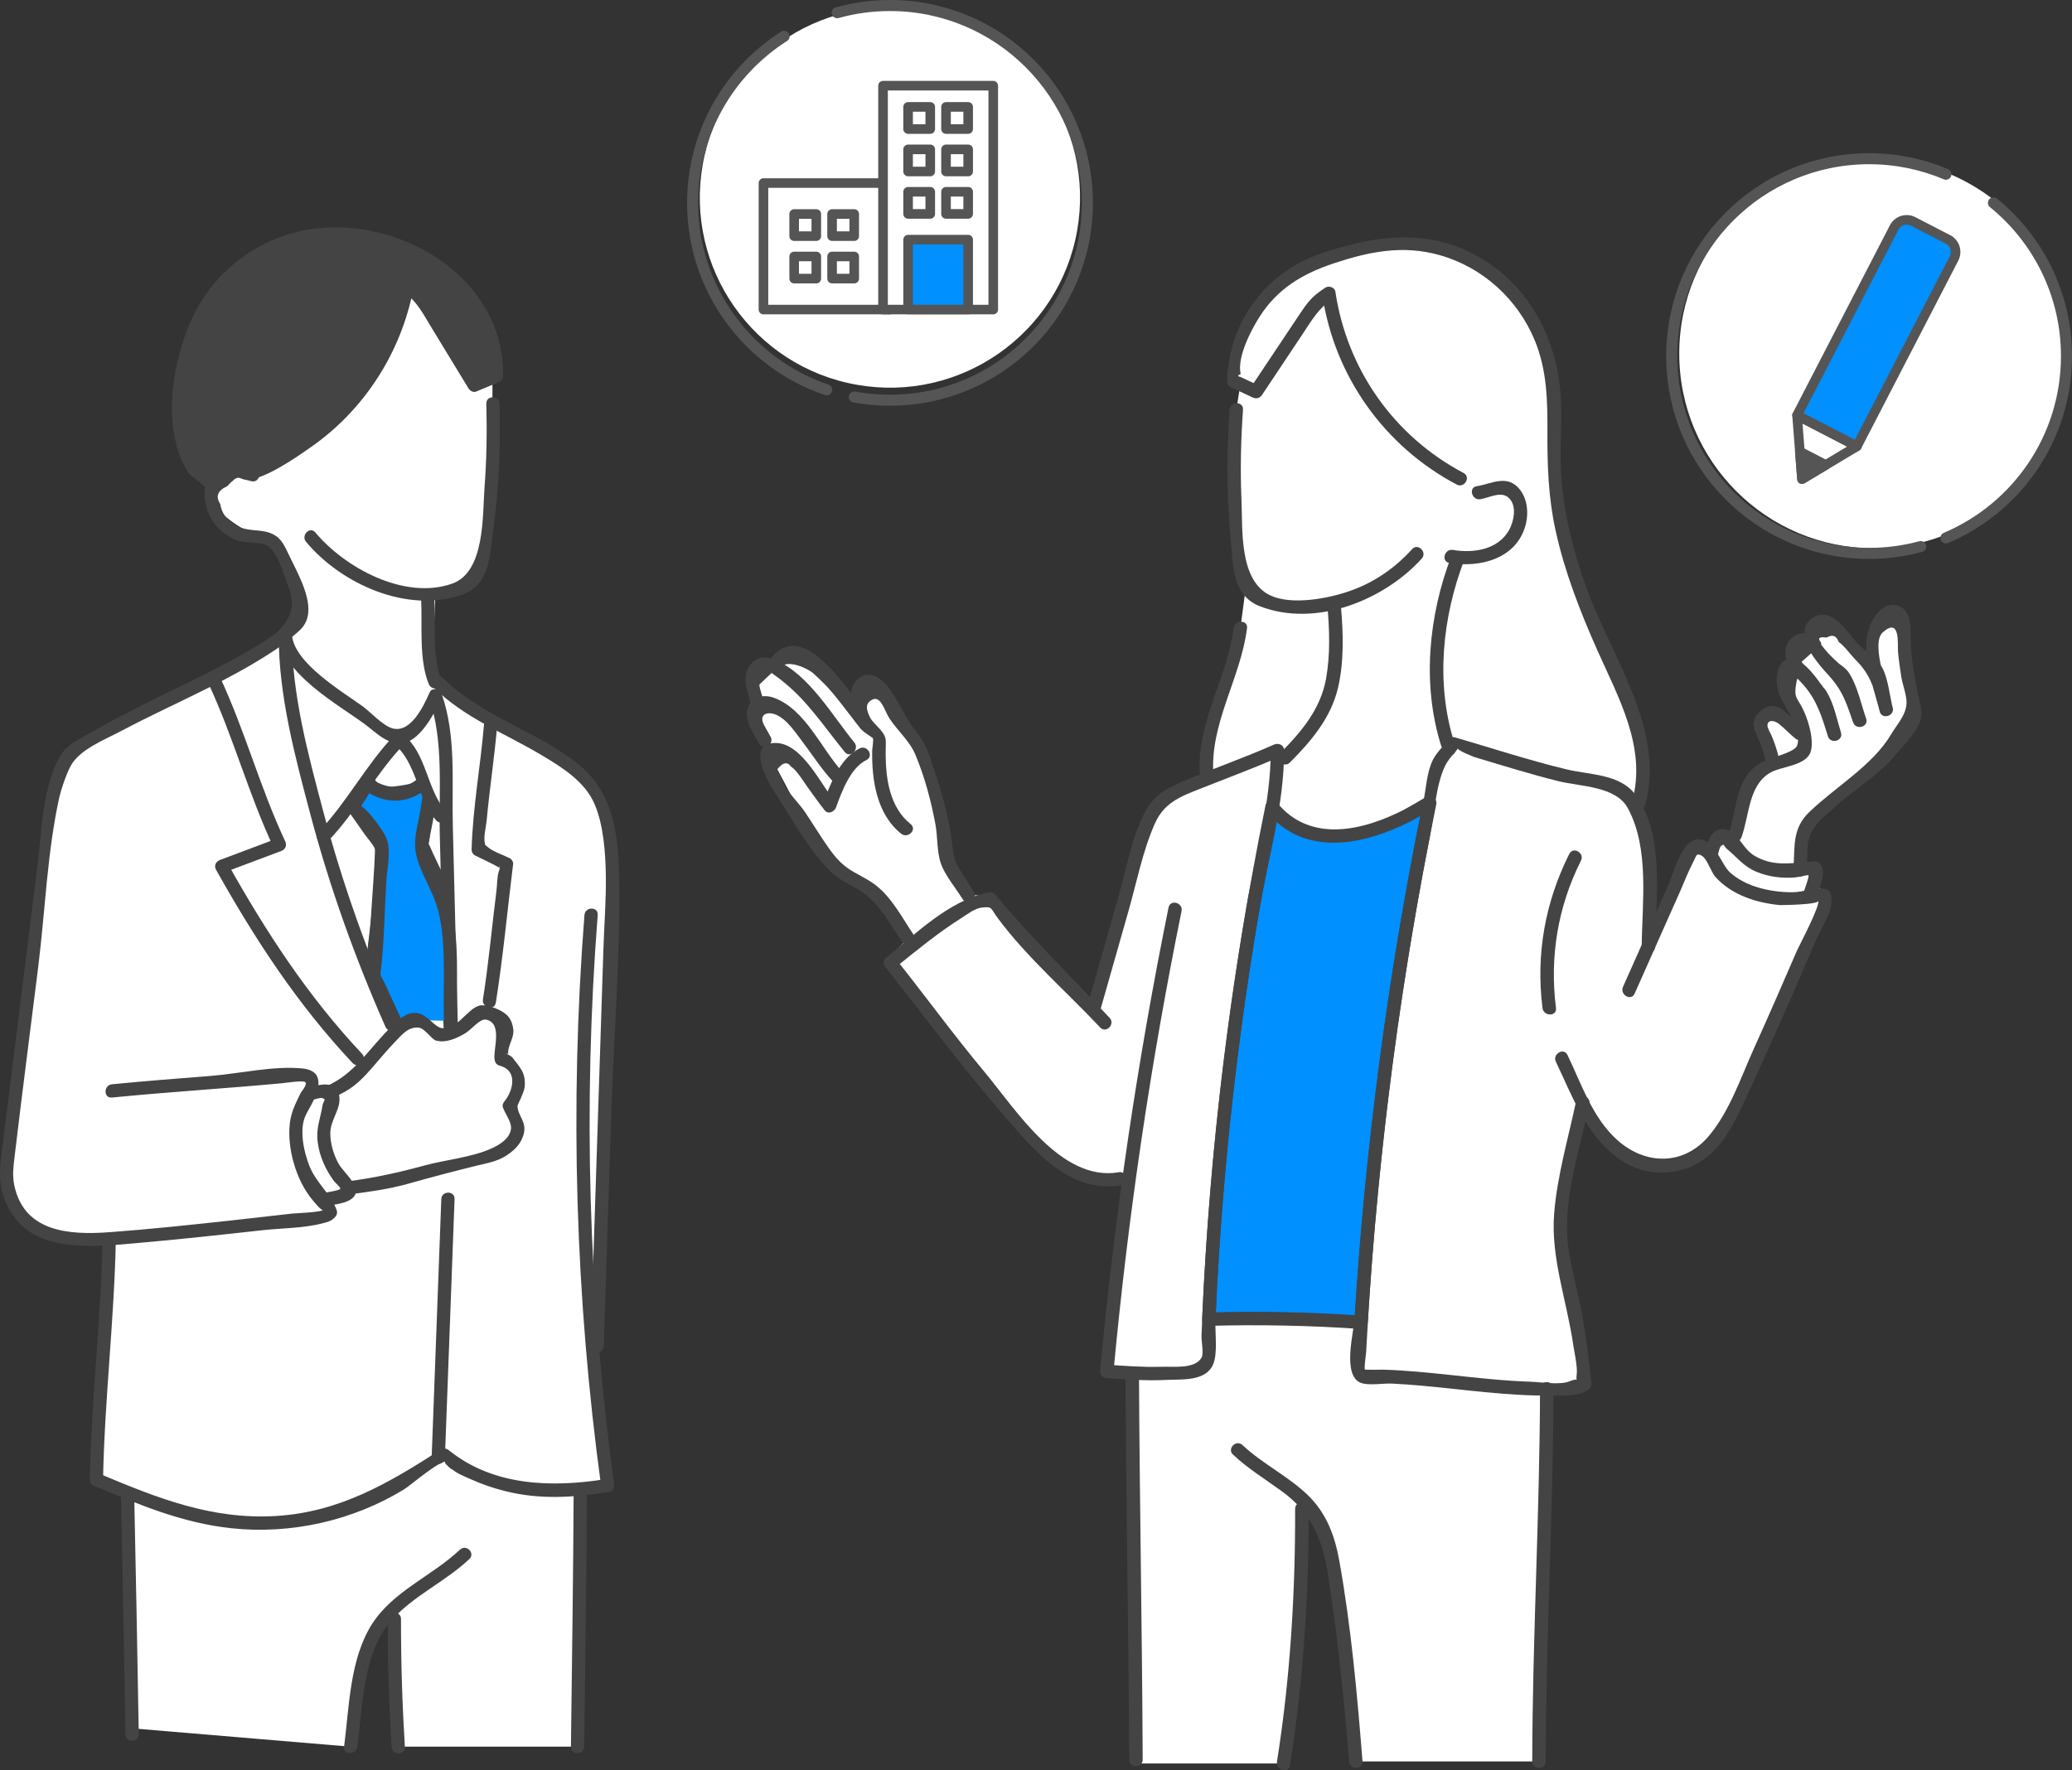
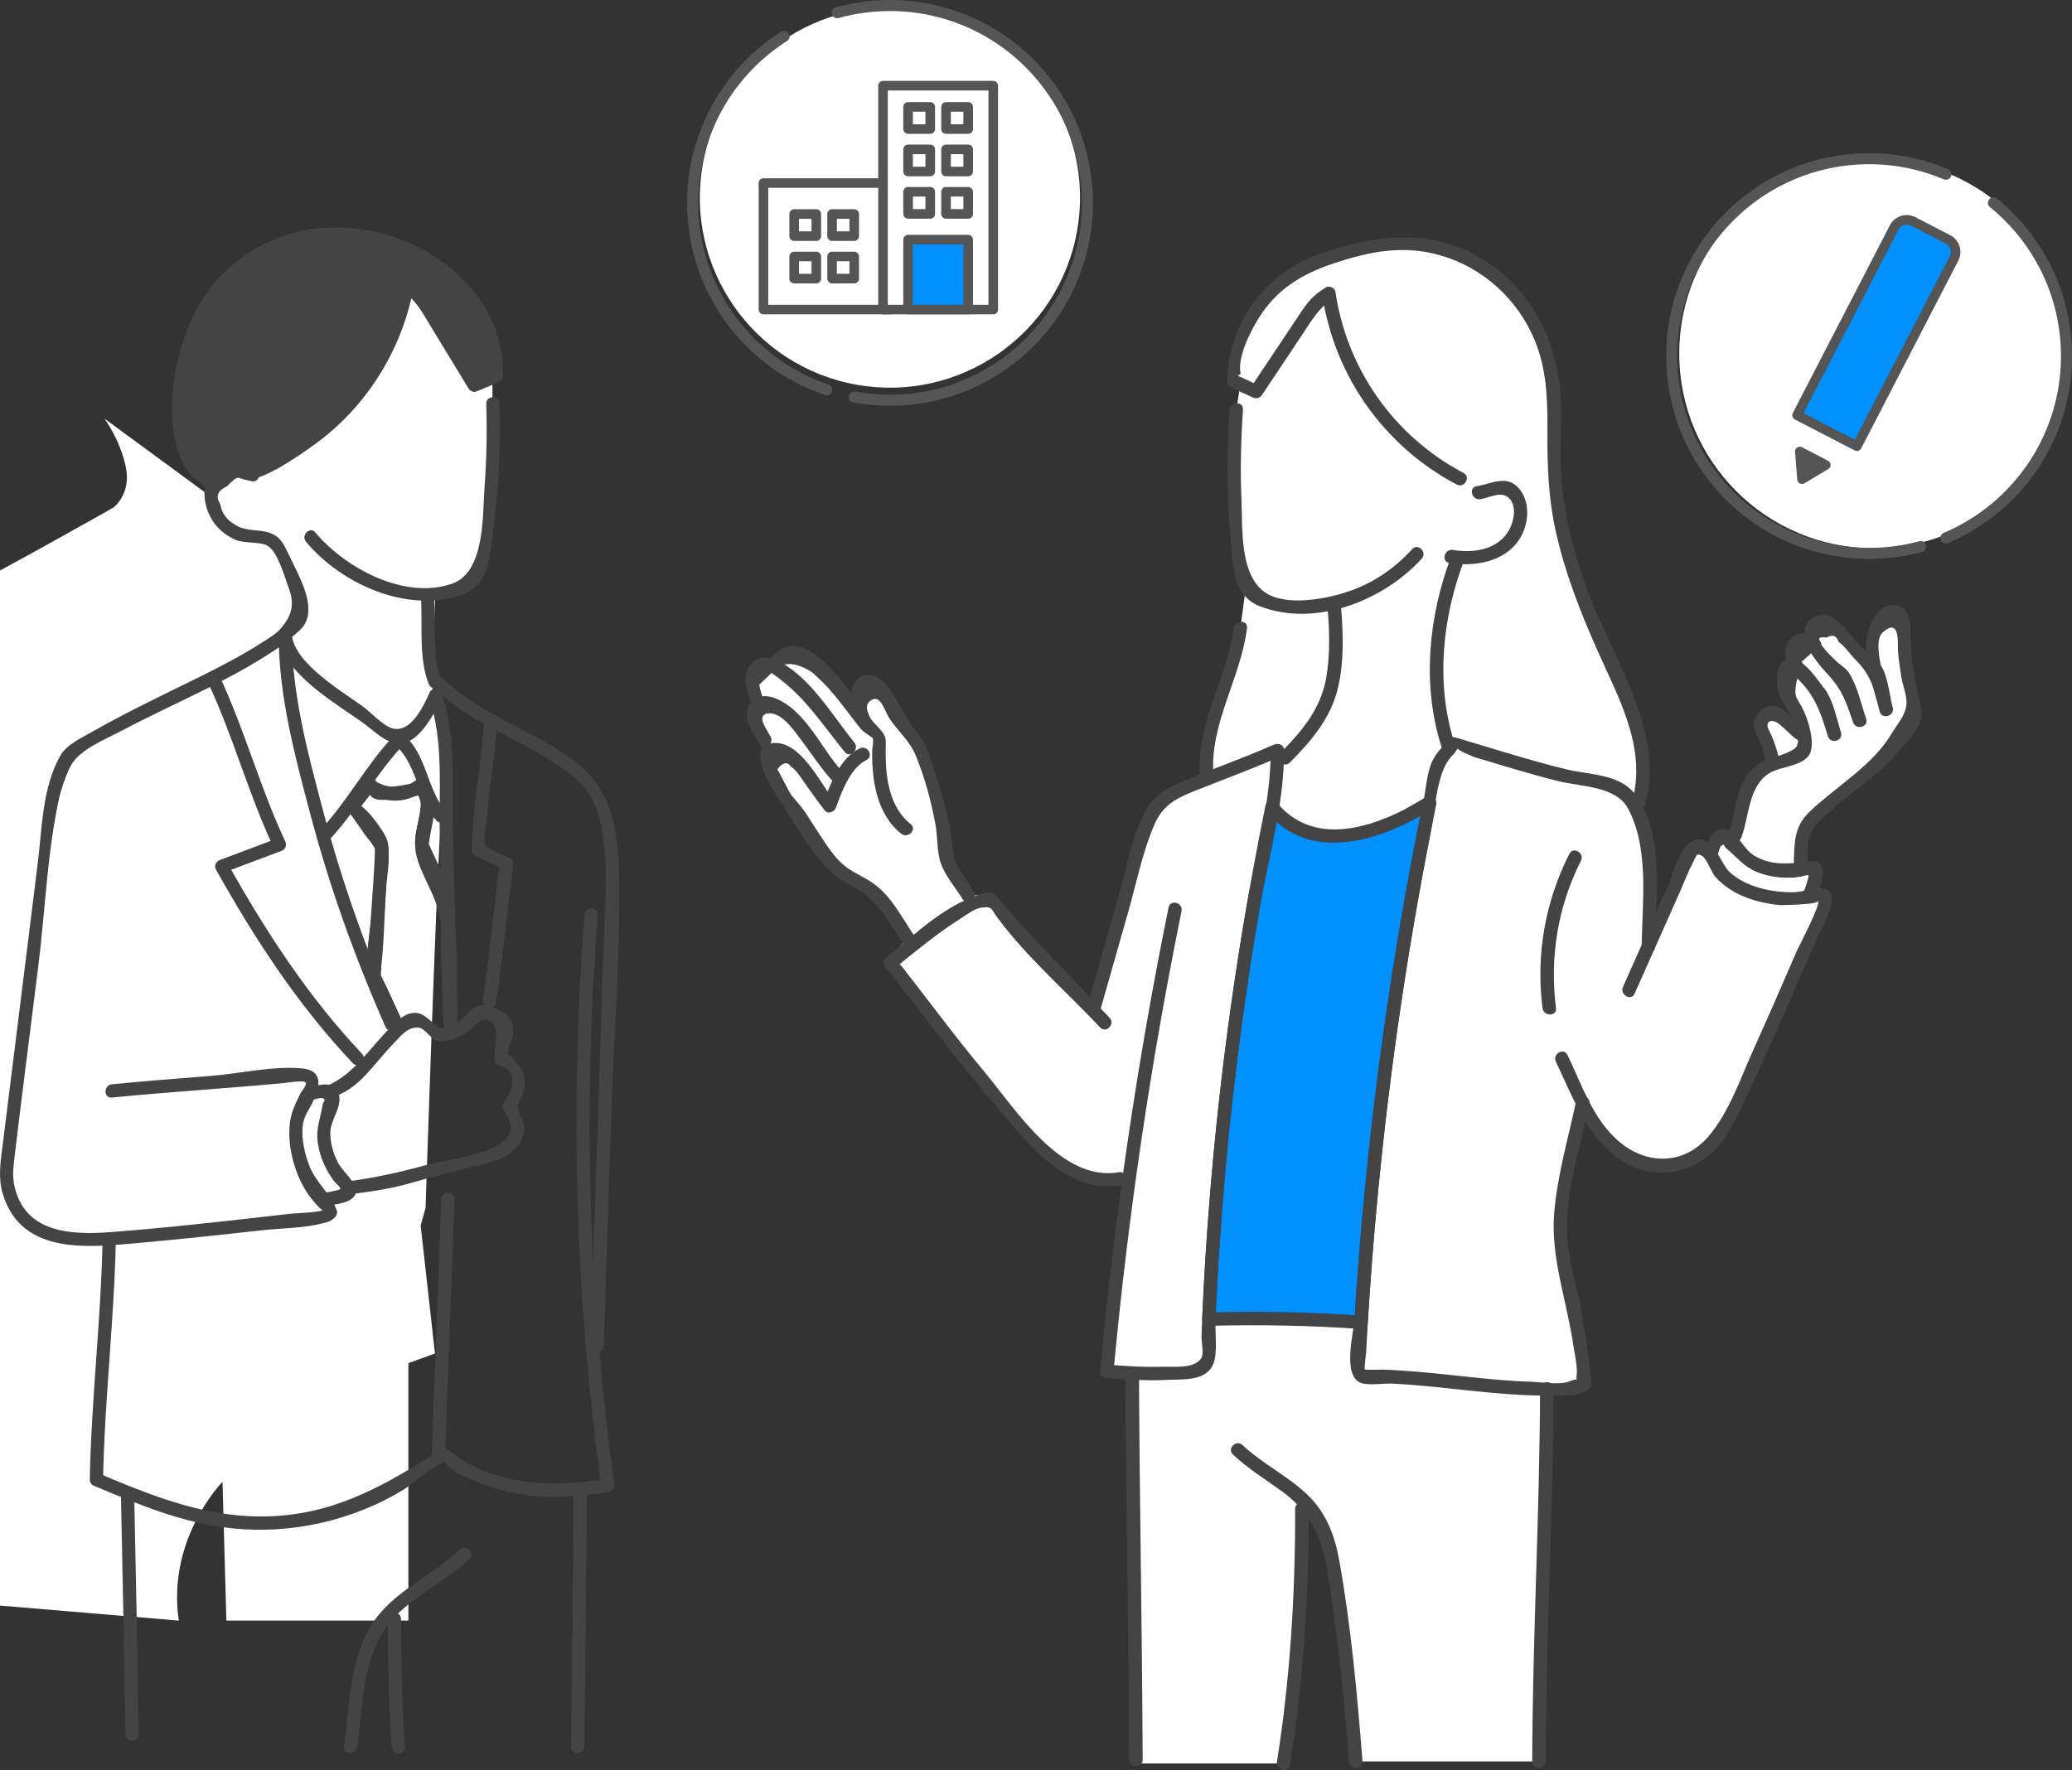
<svg xmlns="http://www.w3.org/2000/svg" id="_レイヤー_2" viewBox="0 0 401.53 343.1">
  <rect x="0" y="0" width="401.53" height="343.1" fill="#333333" stroke="none" />
  <defs>
    <style>.cls-1,.cls-2,.cls-3{fill:#0090ff;}.cls-4{fill:#555;}.cls-4,.cls-2,.cls-5{stroke-width:1.86px;}.cls-4,.cls-2,.cls-5,.cls-3,.cls-6{stroke:#555;stroke-linecap:round;stroke-linejoin:round;}.cls-7,.cls-5{fill:#fff;}.cls-8{fill:#444;}.cls-3{stroke-width:1.86px;}.cls-6{fill:none;stroke-width:2.14px;}</style>
  </defs>
  <g id="_レイヤー_2-2">
    <g id="_レイヤー_3">
      <circle class="cls-7" cx="172.47" cy="38.3" r="36.84" transform="translate(104.82 201.51) rotate(-80.01)" />
      <circle class="cls-7" cx="363.17" cy="68.52" r="37.75" />
-       <path class="cls-7" d="M53.52,105.56s-18.53-6.76-10.7-13.77l31.22-39.94,21.39,15.7v16.63s3.71,27.55-11.1,32.12l-.71,15.94s29.03,14.63,33.31,24.44c0,0,2.67,14.26,1.75,27.66-.92,13.4-2.9,74.21-2.9,74.21l-.95,3.4,2.77,24.83-5.15,1.86v49.9h-35.27l-.75-26.89s-10.84,10.99-8.47,26.9l-42.35-3.56-.89-45.66-6.03-2.55,2.48-46.68s-23.8,3.87-19.95-20.28c3.86-24.15,8.32-59.99,8.32-59.99,0,0-1.65-11.57,11.62-18.37,13.27-6.8,34.1-18.63,34.1-18.63,0,0,3.57-2.59,2.42-7.95s-4.16-9.33-4.16-9.33h0Z" />
+       <path class="cls-7" d="M53.52,105.56s-18.53-6.76-10.7-13.77l31.22-39.94,21.39,15.7v16.63s3.71,27.55-11.1,32.12l-.71,15.94c0,0,2.67,14.26,1.75,27.66-.92,13.4-2.9,74.21-2.9,74.21l-.95,3.4,2.77,24.83-5.15,1.86v49.9h-35.27l-.75-26.89s-10.84,10.99-8.47,26.9l-42.35-3.56-.89-45.66-6.03-2.55,2.48-46.68s-23.8,3.87-19.95-20.28c3.86-24.15,8.32-59.99,8.32-59.99,0,0-1.65-11.57,11.62-18.37,13.27-6.8,34.1-18.63,34.1-18.63,0,0,3.57-2.59,2.42-7.95s-4.16-9.33-4.16-9.33h0Z" />
      <path class="cls-7" d="M175.95,181.87s-5.26-8.32-7.84-9.85-7.9-4.82-7.9-4.82l-9.84-18.61v-1.72l-4.34-8.8,2.49-1.3-2.76-4.97,1.69-2.94,2.93.56,3.22-3.26,12.71,10.03.96-3.79,3.37-.15,3.33,7.05s8.58,11.47,9.45,26.06l2.9,8.17h5.81l20.12,20.94,7.84-27.54s1.39-13.38,11.86-15.18l2.33-.93s.23-15.22,3.44-18.66,2.65-10.41,2.65-10.41l1.06-7.93s-4.26-28.97-1.84-34.41l.78-4.93-1.26-1.12s3.07-23.98,24.14-25.24c0,0,23.98-5.86,33.95,14.28,0,0,6.56,13.32,3.94,25.11s8.22,34.76,8.22,34.76c0,0,12.98,23.22,8.5,32.44-4.47,9.21-.69.82-.69.82l.21,2.22,2.21,6.07-.09,15.79,7.42-13.04,2.85-2.53,1.79,1.65.96-2.8s2.61.82,2.82.32,3.25-10.7,3.25-10.7l4.11-4.02.96-4.91-3.11-3.71,2.73-1.75,5.9,2.68s-5.85-8.97-3.05-11.31l2.72-5.33,4.9-3.27,9.42,6.99.9-6.98,3.78-2.07,3.2,16.43-2.12,7.22s-12.76,10.76-16.92,16.44c-4.17,5.68-3.16,8.8-3.16,8.8l5.49,6.52-18.12,40.03s-6.55,19.9-24.97,6.54l-4.22-6.73s-5.25,14.6-4.38,26.22,4.41,27.91,4.41,27.91l-7.31.94-1.51,72.26h-35.5s-1.77-47.69-10.44-50.91l-3.57,51.3h-28.58v-74.59l-5.64-1.4,4.39-38.14s-10,3.25-20.71-9.32c-10.72-12.57-25.6-33.06-25.6-33.06l3.38-3.42h-.02Z" />
      <path class="cls-8" d="M238.27,79.41c-.58,8.35-.56,16.71.22,25.05.47,5.01.25,10.98,5.71,13.07,10.79,4.13,23.95-1.14,31.31-9.25,1.13-1.24-.71-3.09-1.85-1.85-3.39,3.74-7.43,6.51-12.2,8.16-4.05,1.41-11.13,2.77-15.28.82-6.11-2.88-5.35-12.78-5.6-18.65s-.1-11.57.3-17.35c.12-1.68-2.49-1.67-2.61,0h0Z" />
      <path class="cls-8" d="M280.88,109.1c5.97,1.02,13.08-.82,14.78-7.41.63-2.44.3-5.4-1.54-7.27-2.36-2.38-5.2-.61-7.95-.18-1.65.25-.95,2.77.69,2.52,1.91-.29,4.33-1.87,5.84.09,1.22,1.59.62,4.29-.24,5.85-2.12,3.86-6.93,4.57-10.9,3.89-1.64-.28-2.35,2.23-.69,2.52h.01Z" />
      <path class="cls-8" d="M238.94,281.93c2.93,2.76,6.32,4.81,9.56,7.18,5.55,4.06,7.76,9.17,8.81,15.85,1.9,12.07,3.15,24.26,4.12,36.44.13,1.66,2.74,1.68,2.61,0-1.03-12.95-2.2-26.05-4.49-38.85-.87-4.88-2.5-9.28-6.13-12.78-3.84-3.7-8.75-6.02-12.63-9.68-1.22-1.15-3.07.69-1.85,1.85h0Z" />
      <path class="cls-8" d="M298.44,269.15c-.05,24.09-1.46,48.17-1.51,72.26,0,1.68,2.61,1.68,2.61,0,.05-24.09,1.46-48.17,1.51-72.26,0-1.68-2.61-1.68-2.61,0h0Z" />
      <path class="cls-8" d="M218.11,266.14c.11,24.98.6,49.95.72,74.93,0,1.68,2.62,1.68,2.61,0-.11-24.98-.6-49.95-.72-74.93,0-1.68-2.62-1.68-2.61,0h0Z" />
      <path class="cls-8" d="M250.98,292.44c.05,16.38-.95,32.83-3.52,49.02-.26,1.64,2.25,2.35,2.52.69,2.61-16.42,3.67-33.09,3.62-49.71,0-1.68-2.62-1.68-2.61,0h-.01Z" />
      <path class="cls-8" d="M89.13,300.36c-5.37,5.09-12.97,8.03-17.05,14.44-4.31,6.77-4.4,16.02-5.4,23.76-.21,1.63,2.36,1.62,2.57,0,1.02-7.88,1.06-18.27,6.63-24.52,4.26-4.79,10.43-7.46,15.08-11.87,1.2-1.14-.62-2.95-1.81-1.81h-.02Z" />
      <path class="cls-8" d="M23.43,289.35c.34,15.6.62,31.21.89,46.81.03,1.65,2.59,1.65,2.57,0-.27-15.6-.55-31.21-.89-46.81-.04-1.65-2.6-1.65-2.57,0h0Z" />
      <path class="cls-8" d="M111.17,288.66c-.08,16.63-.32,33.27-.53,49.9-.02,1.65,2.54,1.65,2.57,0,.2-16.63.45-33.27.53-49.9,0-1.65-2.56-1.65-2.57,0h0Z" />
      <path class="cls-8" d="M75.14,313.8c-.03,8.28.24,16.55.75,24.81.1,1.64,2.67,1.65,2.57,0-.5-8.26-.77-16.53-.75-24.81,0-1.65-2.56-1.65-2.57,0h0Z" />
      <path class="cls-8" d="M349.77,141.32c-.93-.73-1.8-1.46-2.64-2.29-1.26-1.25-2.77-2.74-4.7-2.01-1.31.49-2.76,2.04-2.61,3.52.11,1.06.72,2.1,1.11,3.08.47,1.18.88,2.36,1.18,3.6.39,1.63,2.91.94,2.52-.69-.32-1.34-.78-2.62-1.3-3.9-.2-.51-.87-1.54-.82-2.07.11-1.23,1.48-.83,2.17-.3,1.14.88,2.12,2,3.26,2.9,1.3,1.03,3.16-.8,1.85-1.85h-.02Z" />
      <path class="cls-8" d="M350.15,168.66c.11-1.57.04-3.15.16-4.72.27-3.35,2.49-5.04,4.85-7.17,3.92-3.55,8.88-6.47,12.24-10.52,1.54-1.86,4.61-4.77,4.92-7.4.17-1.46-.37-2.99-.66-4.4-.68-3.3-1.23-6.66-1.39-10.03-.11-2.31.44-5.79-2.25-6.95-1.79-.77-3.48.38-4.52,1.79-3.95,5.38-.59,13.08.76,18.63.4,1.63,2.91.94,2.52-.69-.58-2.37-.85-5.42-1.94-7.63-1.02-2.06-2.97-2.98-4.59-4.58-2.1-2.07-4.9-7.47-8.71-5.39-2.27,1.24-2.14,3.58-1.29,5.6.6,1.42,1.63,2.78,2.58,3.95,1.01,1.24,1.89,2.01,2.9,3.39,1.72,2.36,2.42,4.73,3.38,7.47.55,1.58,3.07.9,2.52-.69-.85-2.45-1.46-5.26-2.66-7.56s-3.68-3.8-5.39-5.97c-1.42-1.81-3.21-4.04-5.8-2.56-2.23,1.28-2.16,4.31-1.04,6.28.68,1.19,1.94,2.3,2.82,3.32,2.59,3,3.52,6.16,4.67,9.87.49,1.6,3.01.92,2.52-.69-.98-3.18-1.68-6.44-3.68-9.15-1.08-1.46-2.94-4.1-4.67-4.79-4.29-1.71-4.62,3.93-3.6,6.53,1.12,2.84,4.58,6.62,3.45,9.92-.48,1.4-5.52,2.35-7.26,3.45-4.79,3.02-4.29,8.81-6.03,13.62-.57,1.58,1.95,2.26,2.52.69,1.54-4.25,1.33-9.94,5.47-12.46,2.16-1.32,7.1-1.34,7.95-4.16.72-2.38-.61-6.63-1.8-8.78-.9-1.64-1.37-1.75-1.1-3.85.4-3.1.86-1.09,2.06.31,2.34,2.74,3.13,5.96,4.18,9.34.49,1.6,3.01.92,2.52-.69-.82-2.65-1.36-5.61-2.83-8-1-1.62-3.51-3.11-4.07-4.82l-.74-.89,1.9-1.69c.19.02,1.59,2.23,1.83,2.54,1.77,2.28,2.44,1.58,4.38,5.42.84,1.67,1.28,3.68,1.89,5.44.55,1.58,3.07.9,2.52-.69-.99-2.84-1.67-6.3-3.32-8.87-1.24-1.92-5.34-3.32-5.44-5.92-.71-.82-.34-1.13,1.1-.93,1.13-.66,1.91-.39,2.33.84,1.14.78,2.26,2.44,3.29,3.47,3.04,3.04,3.65,5.76,4.68,9.98.4,1.63,2.91.94,2.52-.69-.52-2.13-4.46-12.39-1.95-14.61,3.49-3.1,2.85,2.44,2.96,3.7.14,1.67.4,3.33.65,4.98.24,1.51,1.1,3.63,1,5.14-.15,2.31-1.87,4.05-2.92,5.84-3.61,6.14-10.77,10.21-15.94,15.18-3.38,3.25-2.74,6.79-3.06,11.23-.12,1.68,2.49,1.67,2.61,0h0v.02Z" />
      <path class="cls-8" d="M257.23,117.45c.42,4.6.57,9.45-.24,14.01-1.05,5.94-4.75,10.34-8.88,14.49-1.19,1.19.66,3.04,1.85,1.85,4.13-4.14,7.95-8.64,9.33-14.48,1.2-5.1,1.02-10.69.56-15.86-.15-1.66-2.76-1.67-2.61,0h-.01Z" />
      <path class="cls-8" d="M281.25,107.8c-4.41,11.5-5.71,24.85-1.98,36.71.5,1.6,3.02.91,2.52-.69-3.6-11.45-2.28-24.23,1.98-35.32.6-1.57-1.92-2.25-2.52-.69h0Z" />
      <path class="cls-8" d="M177.07,181.21c-2.27-3.34-4.22-7.25-7.47-9.72-1.66-1.26-3.59-2.03-5.3-3.2-2.1-1.45-3.5-3.6-4.91-5.69-1.18-1.76-2.28-3.56-3.47-5.32-1.27-1.88-4.19-4.52-4.55-6.69l-.82-1.38c1.12-1.46,2.04-1.66,2.75-.6.99.5,2.69,3.26,3.08,3.79,1.14,1.57,2.24,3.16,3.45,4.68.67.84,1.88.24,2.18-.58,1.12-3.1,2.8-7.66,5.89-9.19,1.51-.74.19-3-1.32-2.25-3.82,1.89-5.72,6.97-7.09,10.75l2.18-.58c-2.59-3.26-6.23-11.02-11.17-11.22-6.05-.25-1.79,7.37-.4,9.51,3.28,5.04,6.55,11.08,10.79,15.36,1.83,1.85,4.21,2.63,6.3,4.09,3.34,2.34,5.36,6.24,7.61,9.55.94,1.38,3.2.08,2.25-1.32h.02Z" />
      <path class="cls-8" d="M149.34,142.81c-.42-.79-.92-1.56-1.32-2.37-1.03-2.05.79-2.69,2.62-1.8s3.29,3.03,4.42,4.51c2.14,2.8,4,5.78,6.4,8.37,1.14,1.23,2.99-.61,1.85-1.85-4.14-4.47-7.2-12.18-13.32-14.42-1.94-.71-4.16-.26-5.01,1.79-1.01,2.43,1.04,5.06,2.11,7.08.79,1.48,3.04.17,2.25-1.32h0Z" />
      <path class="cls-8" d="M148.11,136.22c-.11-.53-1.07-3.08-.93-3.56l2.35-2.23,1.55,1.14c1.51,1.17,2.93,2.45,4.24,3.84,3.03,3.25,5.58,6.91,8.39,10.35,1.07,1.3,2.9-.56,1.85-1.85-4.31-5.26-8.72-13.09-15.22-15.97-1.71-.75-3.5-.74-4.81.75-2.1,2.39-.5,5.56.06,8.22.35,1.64,2.86.95,2.52-.69h0Z" />
      <path class="cls-8" d="M151.29,129.34c1.34-1.63,5.35.23,6.46,1.29.88.84,1.77,1.66,2.6,2.55,1.63,1.77,3.04,3.73,4.53,5.61.8,1.01,1.6,2.23,2.56,3.08.18.16,1.69,1.15,1.7,1.18.2.41-.12,1.97-.12,2.41-.1,5.74.87,12.34,5.61,16.13,1.3,1.04,3.16-.8,1.85-1.85-4.01-3.21-4.82-8.62-4.85-13.48-.02-3.15.5-3.33-1.82-5.69-4.15-4.24-13.39-21.54-20.35-13.08-1.06,1.29.78,3.14,1.85,1.85h-.02Z" />
      <path class="cls-8" d="M169.06,140.13c-.61-1.65-1.93-3.32-.23-4.41,1.85-1.18,2.55,2.03,3.56,3.56,1.55,2.36,3.9,4.36,4.99,6.97,1.81,4.32,3.03,8.9,3.89,13.49.45,2.39.27,5.34,1.05,7.58.83,2.4,2.83,4.7,4.16,6.86.88,1.43,3.14.12,2.25-1.32-1.12-1.82-2.42-3.63-3.4-5.53-.62-1.2-.63-2.56-.93-4.7-.67-4.89-1.98-9.23-3.52-13.91-.93-2.83-1.55-4.86-3.47-7.11-2.3-2.69-4.29-8.62-7.49-10.39-1.62-.9-3.35-.38-4.34,1.15-1.57,2.42.1,6.1.97,8.44.58,1.56,3.1.89,2.52-.69h-.01Z" />
      <path class="cls-8" d="M216.76,227.22c-11.15,1.86-19.85-12.11-26.02-19.51-5.98-7.17-11.45-14.7-17.26-22v1.85c4.17-3.37,8.34-6.8,12.88-9.66,1.08-.68,2.53-1.84,3.88-1.99,2.13-.24,1.65.07,3.13,2.06,5.63,7.59,13.37,14.28,19.82,21.17,1.15,1.23,2.99-.62,1.85-1.85-7.44-7.94-15.27-15.65-22.27-23.99-.3-.36-.84-.43-1.27-.34-7.6,1.62-13.95,7.95-19.86,12.73-.59.48-.4,1.34,0,1.85,7.39,9.29,14.41,18.81,22.18,27.8,6.23,7.2,13.03,16.14,23.64,14.38,1.65-.28.95-2.79-.69-2.52h0v.02Z" />
      <path class="cls-8" d="M301.51,205.79c3.28,6.85,5.83,14.19,12.18,18.79,5.67,4.11,13.51,3.46,18.43-1.5,2.75-2.77,4.42-6.43,6.06-9.92,2.41-5.13,4.74-10.3,7.03-15.48s4.54-10.39,6.78-15.6c1.08-2.51,3.62-5.95,2.78-8.83-.12-.41-.47-.82-.91-.91-2.17-.44-4.31.6-6.55.6-4.09,0-8.91-1.01-12.03-3.82-1.83-1.65-2.85-6.27-5.99-6.43-3.41-.17-4.9,6.39-5.91,8.66-2.95,6.64-5.9,13.28-8.86,19.92-.68,1.52,1.57,2.85,2.25,1.32,2.95-6.64,5.9-13.28,8.86-19.92.79-1.78,1.5-3.72,2.42-5.43.71-1.33.6-2.07,1.84-1.31.92.56,1.71,3.11,2.52,4.02,3.16,3.53,7.93,5.04,12.51,5.48-.1,0,8.03-.04,7.41-.91.57.81-3.7,8.81-4.1,9.73-2.74,6.36-5.51,12.71-8.36,19.02-2.53,5.6-4.74,12.24-8.77,16.97-4.86,5.71-12.2,5.59-17.63.78-4.81-4.25-6.99-10.87-9.71-16.54-.73-1.51-2.98-.19-2.25,1.32h0Z" />
      <path class="cls-8" d="M351.97,173.83c.58-1.67,2.45-5.35.35-6.67-.73-.46-1.46-.12-2.21-.06-3.67.26-6.65.76-10.04-1.19-2.09-1.21-2.76-3.48-4.61-4.65-.62-.39-1.32-.67-2.06-.54-2.14.36-2.52,2.94-3.11,4.64-.55,1.59,1.97,2.28,2.52.69.15-.44.37-1.82.71-2.08.74-.55.35-.09,1.16.59,2.04,1.68,3.17,3.38,5.76,4.44,2.35.96,4.89,1.27,7.41,1.07.49-.04,2.52-.51,2.61-.44.22.19-.87,3.1-1.01,3.51-.55,1.59,1.97,2.27,2.52.69h0Z" />
      <path class="cls-8" d="M63.1,233.75c1.68-.31,5.67-.5,5.9-2.83.06-.62-.29-1.09-.57-1.61-.73-1.39-2.15-2.5-2.92-3.95-.91-1.71-1.47-3.68-1.5-5.62-.05-2.46,1.83-4.49,1.78-6.71-.01-.66-.13-1.34-.57-1.87-1.37-1.68-3.81-.72-5.57-.38-1.62.31-.93,2.78.68,2.47.46-.09,1.76-.58,2.16-.41.86.38.19.36,0,1.48-.43,2.62-1.28,4.34-.92,7.08s1.51,5.29,3.12,7.48c.3.41,1.33,1.24,1.26,1.53-.08.33-3.1.78-3.55.86-1.62.3-.93,2.77.68,2.47h.02Z" />
      <path class="cls-8" d="M304.11,165.5c-4.69,9.36-6.5,19.5-5.19,29.89.21,1.64,2.82,1.66,2.61,0-1.25-9.93.35-19.62,4.84-28.57.75-1.5-1.5-2.82-2.25-1.32h0Z" />
      <path class="cls-1" d="M272.87,158c-4.65,2.47-9.77,4.43-15.03,4.17-4.37-.21-8.83-2.24-11.34-5.73-6.71,32.68-10.8,65.9-12.24,99.24,9.83-.31,19.68-.1,29.5.61,2.03-33.83,6.49-67.52,13.32-100.72-1.37.86-2.78,1.67-4.21,2.43h0Z" />
      <path class="cls-8" d="M272.21,156.88c-8.01,4.1-18.25,6.66-24.79-1.36-.61-.75-2-.34-2.18.58-6.68,32.83-10.79,66.11-12.28,99.58-.03.69.62,1.32,1.3,1.3,9.85-.27,19.67-.07,29.5.61.73.05,1.26-.64,1.3-1.3,2.07-33.74,6.5-67.26,13.27-100.38.22-1.07-.89-2.1-1.92-1.47-1.39.85-2.78,1.65-4.21,2.43s-.16,3.06,1.32,2.25,2.82-1.59,4.21-2.43l-1.92-1.47c-6.82,33.34-11.28,67.1-13.37,101.07l1.3-1.3c-9.83-.68-19.65-.89-29.5-.61l1.3,1.3c1.48-33.24,5.55-66.29,12.19-98.89l-2.18.58c7.29,8.94,18.94,6.37,27.95,1.76,1.5-.76.18-3.02-1.32-2.25h.03Z" />
      <path class="cls-8" d="M305.46,213.31c-1.53,7.25-3.67,14.43-4.28,21.84-.71,8.64,2.52,17.18,3.72,25.67.08.55.84,4.21.66,5.46-.29,2.03.64.57-1.29,1.41s-5.61.18-7.67.12c-5.14-.16-10.25-.75-15.37-1.29-4.48-.47-8.96-.94-13.47-1.06.65.02-3.21.06-3.26-.01-.18-.24.21-2.88.24-3.35.19-2.92.32-5.85.51-8.77,1.33-20.67,3.56-41.28,6.7-61.76,1.53-9.97,3.27-19.91,5.22-29.81.82-4.17,1.06-9.66,2.94-13.46.27-.55,1.19-1.88,1.72-2.25-.02,0,.65-1.01.81-1.05-.81.22,3,1.72,3.15,1.76,5.38,1.61,10.75,3.29,16.21,4.65,4.27,1.06,11.12.94,13.45,5.23,4.24,7.82,2.78,18.27,2.69,26.81-.02,1.68,2.59,1.68,2.61,0,.1-8.96,1.97-21.81-3.88-29.5-3.01-3.96-8.82-3.75-13.26-4.82-7.29-1.76-14.42-4.1-21.61-6.2-.61-.18-1.12.14-1.47.6-.89,1.16-2.16,2.39-2.82,3.69-1.2,2.32-1.34,5.54-1.87,8.12-1.71,8.29-3.26,16.61-4.67,24.95-2.78,16.48-4.98,33.06-6.61,49.7-.82,8.42-1.49,16.86-2.01,25.31-.17,2.77-2.56,11.38,1.22,12.75,1.48.54,4.35.05,5.95.12,1.93.09,3.85.24,5.77.41,4.17.36,8.33.88,12.5,1.27s8.31.7,12.48.63c2.38-.04,5.25.31,7.28-1.11.36-.25.69-.65.65-1.13-.45-4.65-1.04-9.28-1.88-13.87-.94-5.16-2.7-10.37-2.84-15.63-.22-8.34,2.63-16.63,4.33-24.71.35-1.64-2.17-2.34-2.52-.69h0l-.03-.03Z" />
      <path class="cls-8" d="M213.34,195.38c1.78-6.27,3.57-12.54,5.35-18.81,1.59-5.59,2.75-11.62,5.11-16.95,1.96-4.43,5.58-5.45,9.93-7.19,4.84-1.93,9.72-3.73,14.49-5.84l-1.96-1.13c0,10.28-3.02,20.41-4.76,30.54-2.17,12.64-3.96,25.35-5.36,38.1s-2.49,26.61-3.1,39.96c-.07,1.63-.14,3.26-.2,4.88-.04.97.47,3.43,0,4.22-1.31,2.24-5.43,1.67-7.74,1.75-3.55.12-7.07-.17-10.61-.4l1.3,1.3c2.79-29.96,7.19-59.73,13.18-89.22.33-1.64-2.18-2.34-2.52-.69-6.03,29.72-10.46,59.72-13.27,89.91-.07.74.66,1.26,1.3,1.3,3.85.26,7.69.55,11.55.35,2.94-.15,7.6.34,9.05-2.99.94-2.15.36-6.18.46-8.47.15-3.58.34-7.16.55-10.74.45-7.48,1.03-14.96,1.74-22.42,1.48-15.46,3.53-30.85,6.16-46.16,1.78-10.39,4.86-20.68,4.86-31.23,0-1.07-1.09-1.51-1.96-1.13-5.69,2.52-11.57,4.57-17.31,6.98-3.17,1.33-5.86,2.7-7.54,5.8-2.75,5.08-3.78,11.38-5.34,16.88-1.96,6.9-3.93,13.8-5.89,20.69-.46,1.62,2.06,2.31,2.52.69h0v.02Z" />
      <path class="cls-8" d="M318.86,155.89c3.88-14.52-6.62-28.67-11.34-41.74-2.79-7.72-4.85-15.78-5.07-24.02-.11-4.17.21-8.35.04-12.52-.47-11.3-5.81-21.95-15.77-27.72-10.01-5.8-20.29-4.28-30.67-.78-10.79,3.63-17.99,13.37-18.25,24.79,0,.42.25.94.65,1.13l4.31,2.01c.67.31,1.36.16,1.79-.47,2.64-3.96,5.28-7.91,7.91-11.87,1.78-2.67,3.06-4.96,5.72-6.71l-1.92-.78c2.32,15.68,12.03,29.32,26.04,36.71,1.48.78,2.8-1.47,1.32-2.25-13.48-7.12-22.6-20.08-24.84-35.15-.12-.82-1.27-1.2-1.92-.78-2.55,1.67-3.3,2.6-5.08,5.27-3.17,4.75-6.33,9.49-9.5,14.24l1.79-.47-2.16-1.01-1.48-.69c-.65-.13-.65-.33,0-.58-.76-3.28,2.08-8.63,3.68-11.14,3.48-5.45,8.4-8.34,14.34-10.31,6.85-2.28,13.4-3.63,20.58-1.59,8.3,2.35,15.07,8.52,18.37,16.47,2.39,5.75,2.5,11.72,2.47,17.8-.03,6.47.18,12.73,1.58,19.08,1.76,8.03,4.76,15.72,8.09,23.21,4.09,9.2,9.57,18.81,6.79,29.18-.43,1.62,2.08,2.32,2.52.69h.01Z" />
      <path class="cls-8" d="M239.05,121.75c-1.22,9.79-7.3,18.38-6.51,28.49.13,1.66,2.74,1.68,2.61,0-.77-9.99,5.29-18.75,6.51-28.49.21-1.66-2.4-1.65-2.61,0h0Z" />
      <path class="cls-8" d="M88.5,199.19c-.15-4.14-.31-8.28-.46-12.43s.36-9.19-.49-13.37c-.27-1.3-1.04-2.52-1.61-3.72l-2.05-4.32c-.18-.39-1.07-2.57-.95-1.74.08.59.42-2.13.5-2.68.19-1.31.48-2.64.59-3.96.14-1.85-.21-2.73-.94-4.55-.28-.69-.83-1.03-1.58-.9-1.67.31-3.36.74-5.05.9-.8.08-2.52.37-3.26.08,1.41.55-.05-.66-.47-1.28-.57-.84-1.64-.8-2.21,0-1.06,1.48-2.13,2.95-3.19,4.43-.25.34-.24.95,0,1.29l3.36,4.79c.61.86,1.54,1.84,1.98,2.82.32.71-.07-.73.06.35.53,4.32-.59,9.43-.86,13.77-.2,3.22-1.16,7.26-.65,10.47s3.05,6.88,4.44,9.91c.69,1.5,2.9.2,2.21-1.29l-2.92-6.33c-.39-.85-1.02-1.78-1.23-2.68.09.37.1.29.12-.58.11-5.41.68-10.84,1.01-16.24.19-3.01,1.1-6.43-.28-9.11-1.26-2.43-3.42-4.39-4.75-6.78-.43-.77-.07.54-.16.75.17-.41.67-1.01.97-1.35.78-.89,1.42-1.97,2.11-2.93h-2.21c1.62,2.41,1.82,2.63,4.77,2.5,2.34-.1,4.59-.6,6.9-1.03l-1.58-.9c.96,2.39,1.08,2.28.71,4.8-.27,1.8-1.12,4.24-.84,6.05.25,1.61,1.52,3.35,2.21,4.81.59,1.24,1.14,2.51,1.77,3.73.37.72.65,1.66.54,1.04.77,4.19.33,8.97.49,13.22s.31,8.28.46,12.43c.06,1.65,2.63,1.65,2.57,0h0l-.03.03Z" />
      <path class="cls-8" d="M94.24,78.23c.15,5.35.07,10.69-.33,16.02-.43,5.64.14,16.64-6.33,18.89-9.23,3.21-20.76-3.1-26.46-9.93-1.06-1.27-2.86.55-1.81,1.81,6.8,8.15,19.6,13.97,30.23,10.25,5.35-1.87,5.36-7.5,6.03-12.41,1.11-8.17,1.48-16.39,1.25-24.63-.05-1.65-2.61-1.65-2.57,0h0Z" />
      <path class="cls-8" d="M37.67,91.03c-3.67-4.84-3.11-11.57-2.22-17.57.36-2.47.75-4.94,1.46-7.33,2.25-7.66,7.82-14.29,14.99-17.83,7.16-3.54,15.81-3.93,23.26-1.05l6.9,2.61c8.74,3.88,14.63,13.44,14.15,23l-4.29,1.79c-3.54-5.82-7.09-11.64-10.63-17.47l-2.38-1.7c-2.55,14.7-12.71,27.88-26.29,34.07l-4.79,2.21-3.34-1.08-2.63,1.74-.89,1.28-3.3-2.68h0Z" />
      <path class="cls-8" d="M38.78,90.38c-3.97-5.95-2.81-13.63-1.49-20.28s4.29-12.32,9.32-16.74c9.27-8.14,20.82-7.68,31.66-3.57,4.17,1.58,7.83,3.46,10.86,6.9,2.05,2.33,3.66,5.12,4.65,8.07.58,1.74.59,3.51,1.1,5.25.35,1.18.46,1.6.13,1.98-.3.36-1.78.87-2.17.91-1.84.15-.07.23-.79-.47-2.18-2.13-3.73-6.12-5.32-8.73-2.22-3.65-3.74-6.84-7.19-9.31-.64-.46-1.74,0-1.88.77-2.67,14-11.58,26.27-24.39,32.68-1.59.79-3.29,1.74-4.96,2.31s.27.34-1.01.11c-.69-.12-1.52-.7-2.22-.72-2.23-.04-3.99,1.76-5.22,3.53l2.01-.26-3.3-2.68c-1.27-1.03-3.1.77-1.81,1.81l3.3,2.68c.67.55,1.51.47,2.01-.26.46-.67.82-.89,1.36-1.43.2-.21,2.18-1.04.97-.92,1.23-.12,2.46,1.17,3.77,1,3.7-.49,9.13-4.29,11.97-6.27,10.46-7.26,17.62-18.43,20-30.91l-1.88.77c2.53,1.81,3.67,4.12,5.3,6.8,2.42,3.97,4.83,7.94,7.25,11.91.26.43.93.81,1.45.59l4.29-1.79c.54-.23.93-.62.94-1.24.31-18.36-18.58-30.29-35.66-28.65-10.25.99-19.41,7.22-24.08,16.41-4.31,8.47-6.78,22.65-1.18,31.05.91,1.37,3.13.08,2.21-1.29h0Z" />
      <path class="cls-8" d="M76.93,197.77c-5.8-13.12-10.61-26.65-14.29-40.51-2.91-10.98-6.09-22.67-6.06-34.08h-2.57c.69,7.48,11.41,13.27,16.8,17.27,2.19,1.63,4.54,4.21,7.64,3.5s5.85-5.82,7.01-8.44l-2.34-.31c2.93,8.38,1.89,17.97,2.11,26.79.3,12.12.61,24.25.91,36.37.04,1.65,2.61,1.65,2.57,0-.32-12.78-.64-25.56-.96-38.33-.21-8.54.69-17.4-2.15-25.51-.32-.92-1.86-1.4-2.34-.31-1.19,2.7-3.65,7.88-7.15,6.98-1.89-.48-4.38-3.26-5.88-4.33-3.87-2.79-13.14-8.3-13.64-13.69-.15-1.62-2.56-1.68-2.57,0-.03,11.66,3.18,23.55,6.15,34.76,3.74,14.08,8.65,27.8,14.54,41.12.67,1.51,2.88.2,2.21-1.29h0Z" />
      <path class="cls-8" d="M53.72,122.57c-7.38,5.23-15.83,8.94-23.88,12.97-4.02,2.01-8.04,4.03-11.94,6.27-2.23,1.28-4.99,2.48-6.26,4.74-3.45,6.16-3.49,14.04-4.33,20.82-1.63,13.07-3.25,26.15-4.88,39.22-.62,5-1.24,10-1.87,14.99-.43,3.42-1.03,6.7.06,10.1,3.76,11.7,16.76,10.07,26.45,9.21,7.89-.7,15.76-1.55,23.63-2.43,3.83-.43,8.09-.38,11.8-1.35,1.09-.29,1.63-.37,2.44-1.21.31-.32.47-.81.33-1.25-1.05-3.16-4.11-5.44-5.36-8.79-.75-2.01-1.31-4.23-1.31-6.39.01-3.54,1.4-4.03,2.63-7.31,1-2.68.58-4.76-2.62-5.07-5.63-.55-12.16,1-17.8,1.45-6.38.51-12.76.99-19.13,1.62-1.63.16-1.64,2.73,0,2.57,10.99-1.09,22.01-1.75,33.01-2.78.72-.07,4.23-.63,4.52-.15.32.53-.83,1.79-.96,2.07-.94,1.97-1.81,3.57-2.08,5.82-.58,4.83,1.21,11.13,4.4,14.9.03.03,1.86,2.37,2.1,1.87-.24.51-5.39.69-6.05.76-3.93.45-7.87.9-11.8,1.33-7.87.86-15.75,1.7-23.64,2.28s-16.58-.07-18.43-9.19c-.39-1.93-.13-3.69.09-5.57,1.45-12.21,3.04-24.41,4.56-36.61,1.35-10.81,1.74-22.3,4.1-32.95.29-1.3,1.28-4.34,2.18-6.03,1.73-3.24,6.57-5.08,10.02-6.91,10.4-5.51,21.7-9.95,31.34-16.79,1.34-.95.06-3.17-1.29-2.21h-.03Z" />
      <path class="cls-8" d="M63.56,163.05c5.48-5.72,9.2-13.02,14.68-18.75h-1.81c4.24,3.36,4.55,10.6,8.09,14.7,1.08,1.25,2.89-.57,1.81-1.81-3.57-4.14-3.73-11.24-8.09-14.7-.53-.42-1.29-.55-1.81,0-5.48,5.72-9.2,13.02-14.68,18.75-1.14,1.19.67,3.01,1.81,1.81h0Z" />
      <path class="cls-8" d="M70.16,204.25c-10.52-11.18-18.64-23.67-26.09-36.98l-.77,1.88c3.73-1.4,7.47-2.8,11.2-4.21.82-.31,1.14-1.09.77-1.88-4.9-10.42-7.86-21.67-12.77-32.09-.7-1.49-2.91-.19-2.21,1.29,4.9,10.42,7.86,21.67,12.77,32.09l.77-1.88c-3.73,1.4-7.47,2.8-11.2,4.21-.78.29-1.2,1.11-.77,1.88,7.56,13.5,15.83,26.17,26.49,37.5,1.13,1.2,2.95-.61,1.81-1.81h0Z" />
      <path class="cls-8" d="M96.08,194.39c1.42-8.93,2.24-17.96,3.36-26.93.05-.41-.28-.93-.64-1.11-1.27-.65-3.22-1.25-4.29-2.18-1.34-1.17-.33-.03-.52-.62-.37-1.18.21-3.29.32-4.52.57-6.24,1.54-12.43,2.06-18.67.14-1.64-2.43-1.64-2.57,0-.68,8.11-2.18,16.17-2.41,24.32,0,.43.25.91.64,1.11,1.69.86,3.47,1.63,5.11,2.59-.79-.46.1-1.1-.45.45-.38,1.07-.33,2.59-.47,3.7-.89,7.06-1.52,14.14-2.63,21.17-.26,1.61,2.21,2.31,2.47.68h.02Z" />
      <path class="cls-8" d="M85.52,232.4c-.62,16.7-1.25,33.4-1.87,50.11-.06,1.65,2.5,1.65,2.57,0,.62-16.7,1.25-33.4,1.87-50.11.06-1.65-2.5-1.65-2.57,0h0Z" />
-       <path class="cls-1" d="M87.28,197.87l-.47-14.7-.59-7.18-4.6-11.41,1.57-10.59-1.4-2.09s-5.27,4.79-10.72,0l-2.63,4.43,5.59,6.95-1.53,25.89,3.89,8.44" />
      <path class="cls-8" d="M88.57,197.87c-.23-7.27.69-16.25-1.53-23.26-.82-2.61-2.07-5.15-3.09-7.68s-1.15-1.78-.81-3.86c.69-4.31,2.24-8.13-.24-11.82-.49-.72-1.36-.82-2.01-.26-2.73,2.32-6.32,1.87-9.17-.2-.56-.41-1.43-.09-1.75.46l-2.63,4.43c-.32.53-.16,1.11.2,1.55,1.22,1.52,2.45,3.05,3.67,4.57.52.65,1.36,1.38,1.72,2.14,0,0-.19-1.04-.23.1-.13,4.56-.54,9.12-.81,13.67-.21,3.53-1.16,7.82-.67,11.33.43,3.07,2.76,6.4,4.06,9.21.69,1.5,2.9.2,2.21-1.29-.98-2.12-1.96-4.25-2.94-6.37s-.9-1.07-.68-3.07c.6-5.5.66-11.11.98-16.63.16-2.71,1.11-6.32-.12-8.76-.79-1.57-3.28-4.98-4.73-5.89-.6-.38-.35-1.28-.46-.09-.14,1.56.72-.44.84-.58.73-.85,1.23-2.06,1.8-3.03l-1.75.46c3.91,2.86,8.47,3.04,12.28-.2l-2.01-.26c1.43,2.13,1.27,1.08.82,4.13-.34,2.32-1.16,4.97-1.08,7.31.13,3.71,2.83,7.53,4.03,11.05,2.24,6.52,1.32,15.78,1.55,22.85.05,1.65,2.62,1.65,2.57,0h-.02Z" />
      <path class="cls-8" d="M83.94,133.15c6,6,14,9.01,21.18,13.31,3.94,2.36,8.28,5.07,10.13,9.46,1.7,4.01,2.07,9.25,2.15,13.58.09,4.85-.32,9.76-.47,14.61l-1.97,60.59c-.18,5.4-.35,10.8-.53,16.2-.05,1.65,2.51,1.65,2.57,0,.48-14.91.97-29.82,1.45-44.73.5-15.49,1.82-31.18,1.52-46.68-.16-8.23-1.32-16.2-8.05-21.5-8.15-6.43-18.75-9.23-26.16-16.64-1.17-1.17-2.98.64-1.81,1.81h-.01Z" />
      <path class="cls-8" d="M55.28,124.59c2.07-2,4.2-2.78,4.46-5.91.3-3.65-2.36-8.16-3.87-11.36-.93-1.97-1.58-3.35-3.71-4.08s-4.47-.14-6.59-1.53c-1.65-.93-2.62-2.27-2.89-4.02-.95-1.47-.51-2.62,1.32-3.43,2.31-2.41,1.93-1.68,4.69-.99,1.6.4,2.28-2.07.68-2.47-3.25-.82-6.33-2.43-8.62.97-1.99,2.97-1.14,7.21.95,9.87,1.02,1.3,2.36,2.26,3.85,2.95,1.75.8,4.87.35,6.3,1.19,2.02,1.18,3.37,6.28,4.09,8.15,1.45,3.75.23,6.21-2.48,8.85-1.19,1.15.63,2.96,1.81,1.81h.01Z" />
      <path class="cls-8" d="M81.62,116.3c.24,5.08-.47,11.49,1.47,16.29.61,1.51,3.09.85,2.47-.68-1.84-4.56-1.15-10.73-1.38-15.6-.08-1.64-2.64-1.65-2.57,0h.01Z" />
      <path class="cls-8" d="M64.52,212.74c3.33-1.42,4.92-2.74,7.37-5.53,1.6-1.82,3.13-3.7,4.82-5.44,1.2-1.24,2.44-2.82,4.47-2.58,1.14.13,2.46,2.25,3.3,2.49,1.91.54,4.07-.43,5.74-1.45,1.24-.76,2.8-2.86,4-2.6,3.2.7,1.37,5.55,1.61,7.66.06.56.35,1.08.94,1.24,3.9,1.02,2.43,5.22,1.02,6.89-.28.33-.5.8-.33,1.25.47,1.26,1.7,2.84,1.57,4.08-.2,1.9-2.14,3.09-3.68,3.8-3.89,1.79-8.98,2.23-13.11,3.35-5.02,1.37-9.57,2.38-14.71,3.05-1.61.21-1.63,2.78,0,2.57,4.02-.52,7.76-1.01,11.66-2.11,4.35-1.23,8.72-2.38,13.1-3.46,2.08-.51,4.07-.81,5.87-2,1.65-1.09,2.98-2.42,3.39-4.42.44-2.18-1.21-3.33-1.27-5.15,0-.23,1.32-2.71,1.4-3.73.23-2.79-.91-3.74-2.45-5.76-.26-.21-.55-.39-.86-.54-.45-.16-.41-.18.12-.08-.2-1.5,1.24-3.12.97-4.87s-.92-2.69-2.47-3.52c-.89-.48-2.98-1.28-4.1-.97-2.45.69-4.22,4.73-7.3,4.36-1.36-.17-2.87-2.76-4.84-2.93-2.11-.19-3.49,1.29-4.91,2.66-4.28,4.12-7.03,9.16-12.62,11.53-1.51.64-.21,2.85,1.29,2.21h0Z" />
      <path class="cls-8" d="M19.88,240.11c-.29,15.59-2.19,31.1-2.48,46.68-.03,1.65,2.53,1.65,2.57,0,.29-15.59,2.19-31.1,2.48-46.68.03-1.65-2.53-1.65-2.57,0h0Z" />
      <path class="cls-8" d="M18.34,288.03c8.71,3.65,16.97,7.14,26.41,8.17,11.61,1.26,23.64-1.45,33.59-7.55,1.22-.75,6.81-5.61,8.27-5.41-1.53-.2,1.76,2.25.95,1.48.95.9,2.56,1.48,3.72,2.01,2.14.97,4.38,1.72,6.65,2.29,6.8,1.7,13.35,1.23,20.17.14.75-.12.98-.96.9-1.58-4.99-36.53-6.03-73.48-3.17-110.24.13-1.65-2.44-1.64-2.57,0-2.88,37-1.77,74.15,3.26,110.92l.9-1.58c-10.42,1.67-21.76,1.4-30.4-5.56-.43-.35-1.04-.53-1.55-.2-10.03,6.49-19.63,12.16-31.93,12.91-12.57.77-23.14-3.51-34.5-8.28-1.52-.64-2.18,1.84-.68,2.47h-.02Z" />
      <rect class="cls-5" x="147.95" y="35.48" width="24.52" height="24.52" />
      <rect class="cls-5" x="171.12" y="16.61" width="21.36" height="43.39" />
      <rect class="cls-5" x="175.98" y="20.72" width="4.29" height="4.29" />
      <rect class="cls-5" x="183.33" y="20.72" width="4.29" height="4.29" />
      <rect class="cls-5" x="175.98" y="28.95" width="4.29" height="4.29" />
      <rect class="cls-5" x="183.33" y="28.95" width="4.29" height="4.29" />
      <rect class="cls-5" x="175.98" y="37.17" width="4.29" height="4.29" />
      <rect class="cls-5" x="183.33" y="37.17" width="4.29" height="4.29" />
      <rect class="cls-5" x="153.9" y="41.48" width="4.29" height="4.29" />
      <rect class="cls-5" x="161.25" y="41.48" width="4.29" height="4.29" />
      <rect class="cls-5" x="153.9" y="49.71" width="4.29" height="4.29" />
      <rect class="cls-5" x="161.25" y="49.71" width="4.29" height="4.29" />
      <rect class="cls-2" x="175.98" y="46.45" width="11.64" height="13.54" />
      <path class="cls-6" d="M160.21,75.56c-15.11-5.11-25.99-19.4-25.99-36.24,0-13.57,7.07-25.5,17.73-32.28" />
      <path class="cls-6" d="M162.23,2.46c3.26-.9,6.69-1.39,10.24-1.39,21.12,0,38.25,17.12,38.25,38.25s-17.12,38.25-38.25,38.25c-2.36,0-4.68-.21-6.92-.62" />
      <path class="cls-6" d="M372.21,105.94c-3.19.86-6.54,1.32-10,1.32-21.12,0-38.25-17.12-38.25-38.25s17.12-38.25,38.25-38.25c5.28,0,10.31,1.07,14.89,3.01" />
      <path class="cls-6" d="M386.31,39.32c8.63,7.01,14.15,17.71,14.15,29.7,0,15.84-9.63,29.43-23.36,35.24" />
-       <polygon class="cls-5" points="348.25 80.51 359.85 86.51 349.21 92.87 348.25 80.51" />
      <path class="cls-3" d="M370.75,42.92l6.75,3.49c1.34.69,1.86,2.34,1.17,3.68l-18.82,36.39-11.6-6,18.82-36.39c.69-1.34,2.34-1.86,3.68-1.17h0Z" />
      <polygon class="cls-4" points="353.81 90.12 348.79 87.52 349.21 92.87 353.81 90.12" />
    </g>
  </g>
</svg>